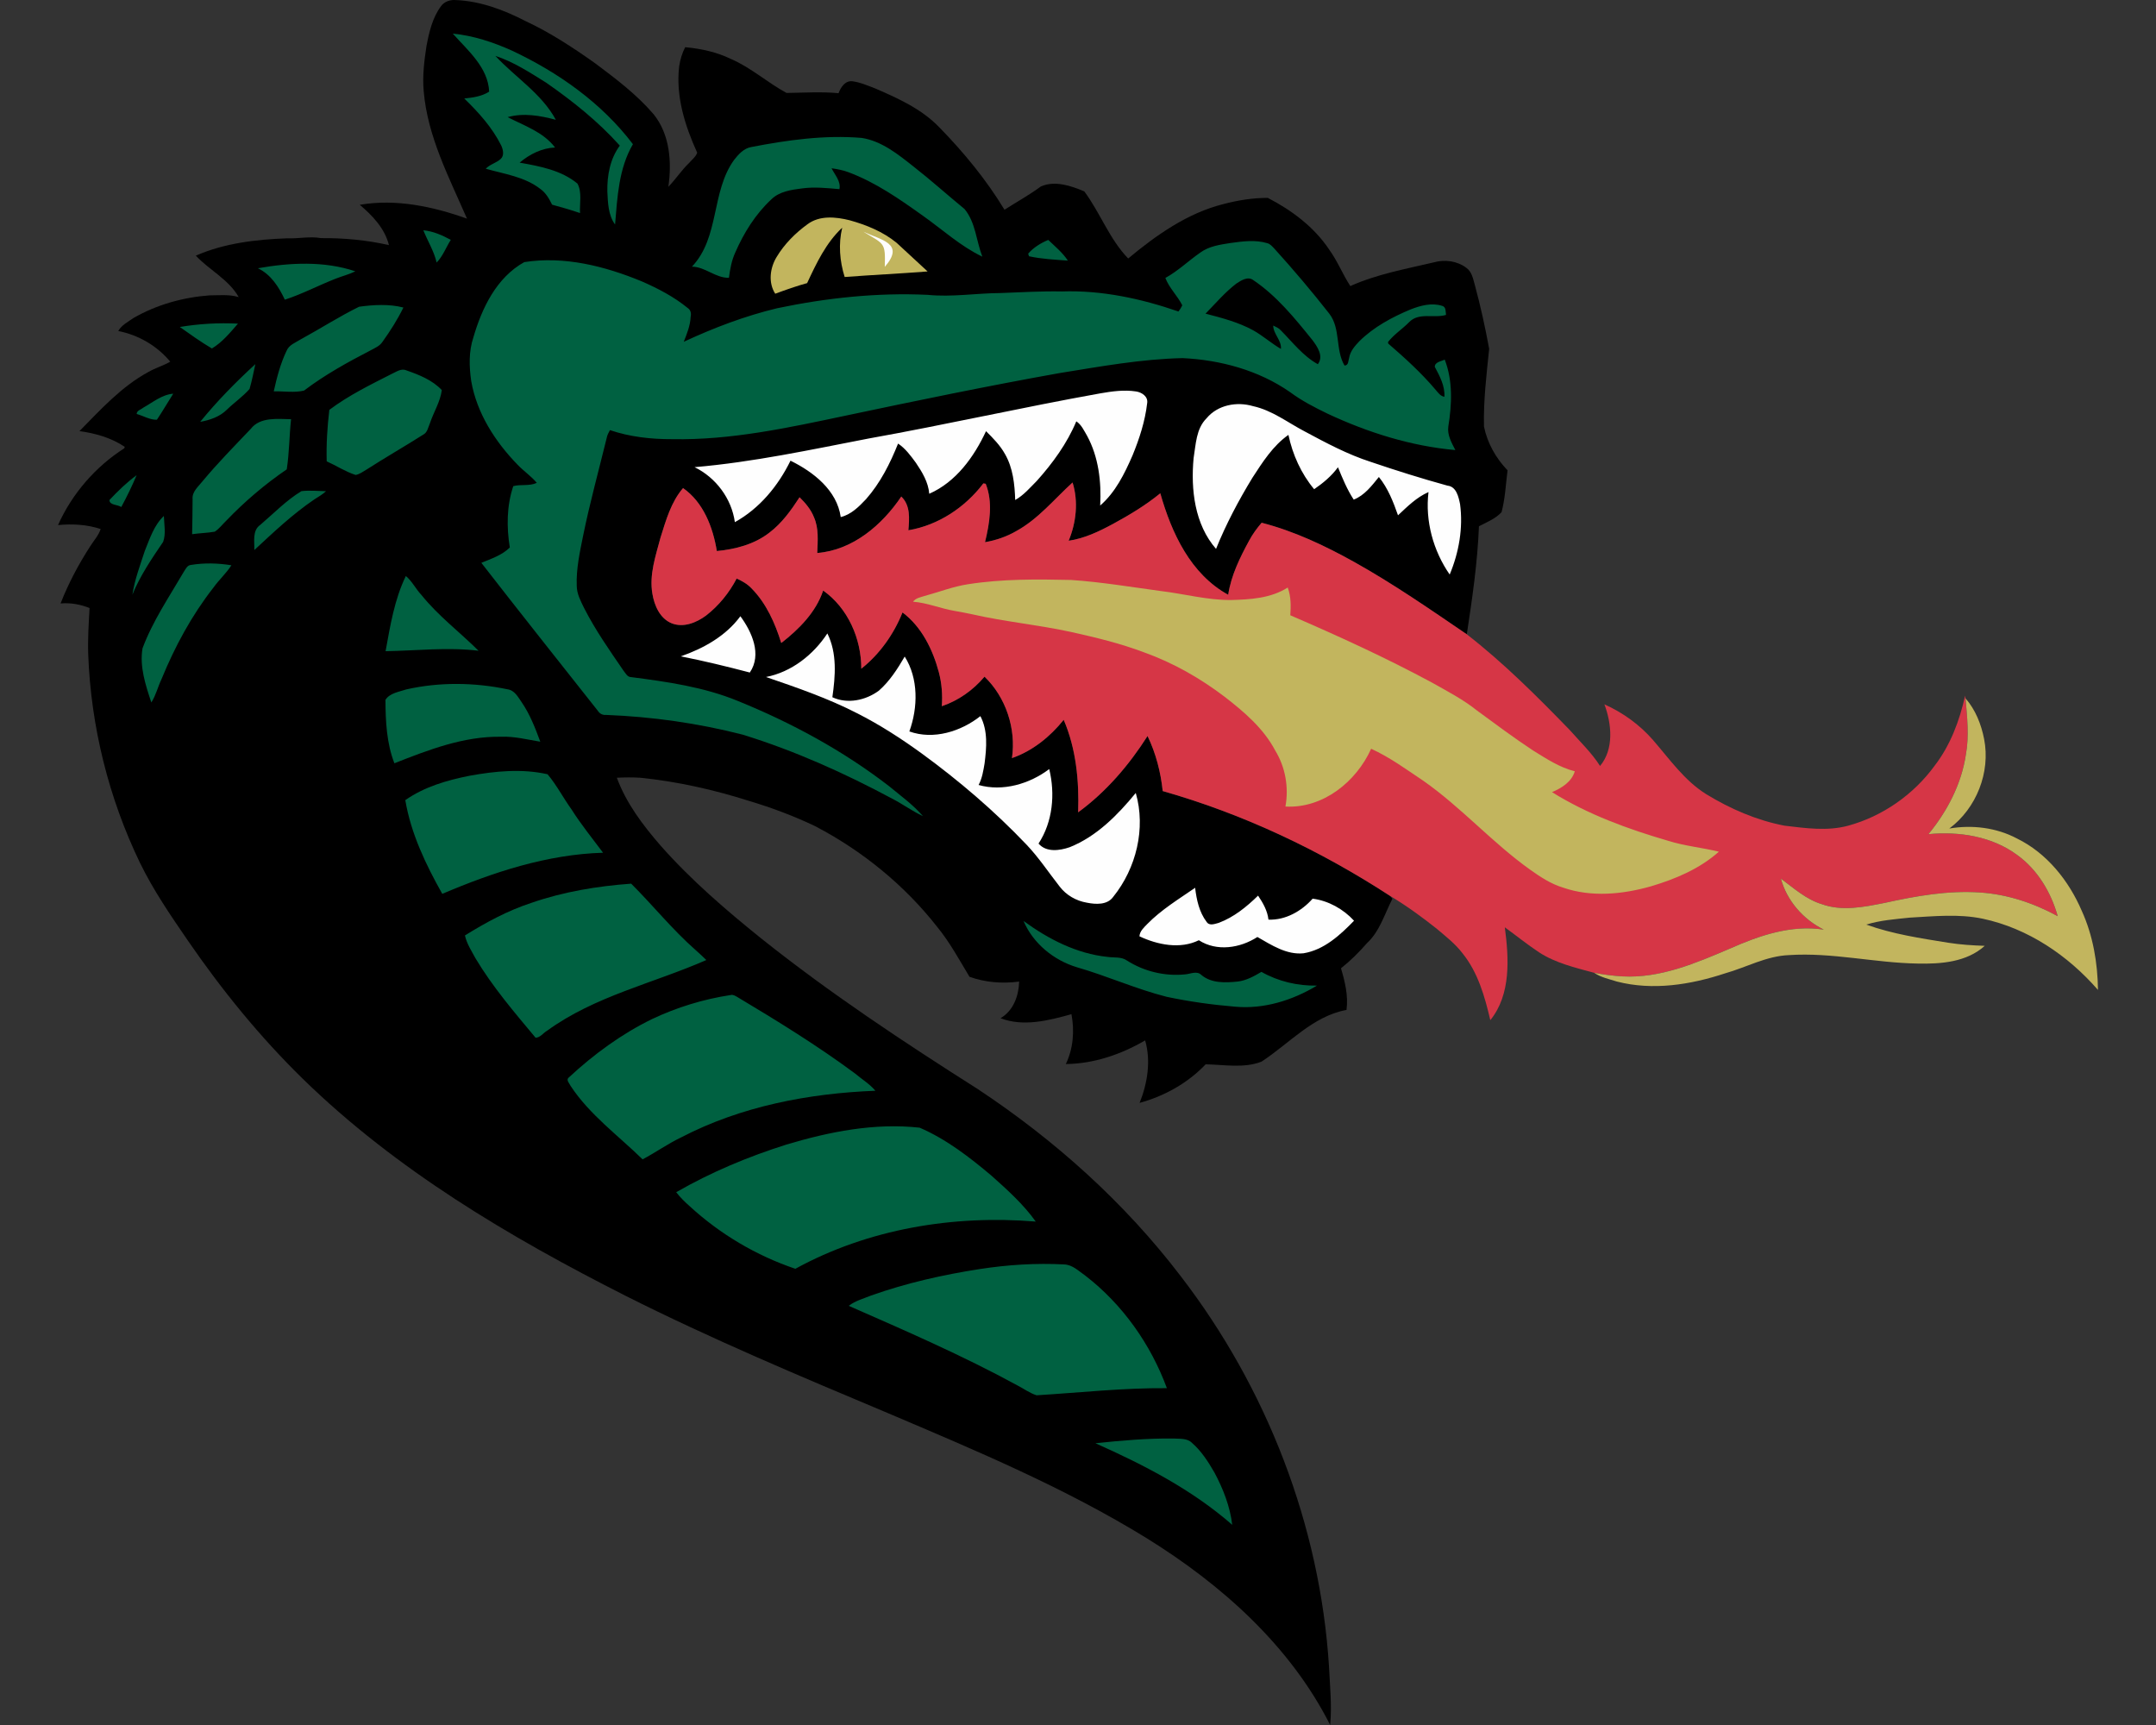
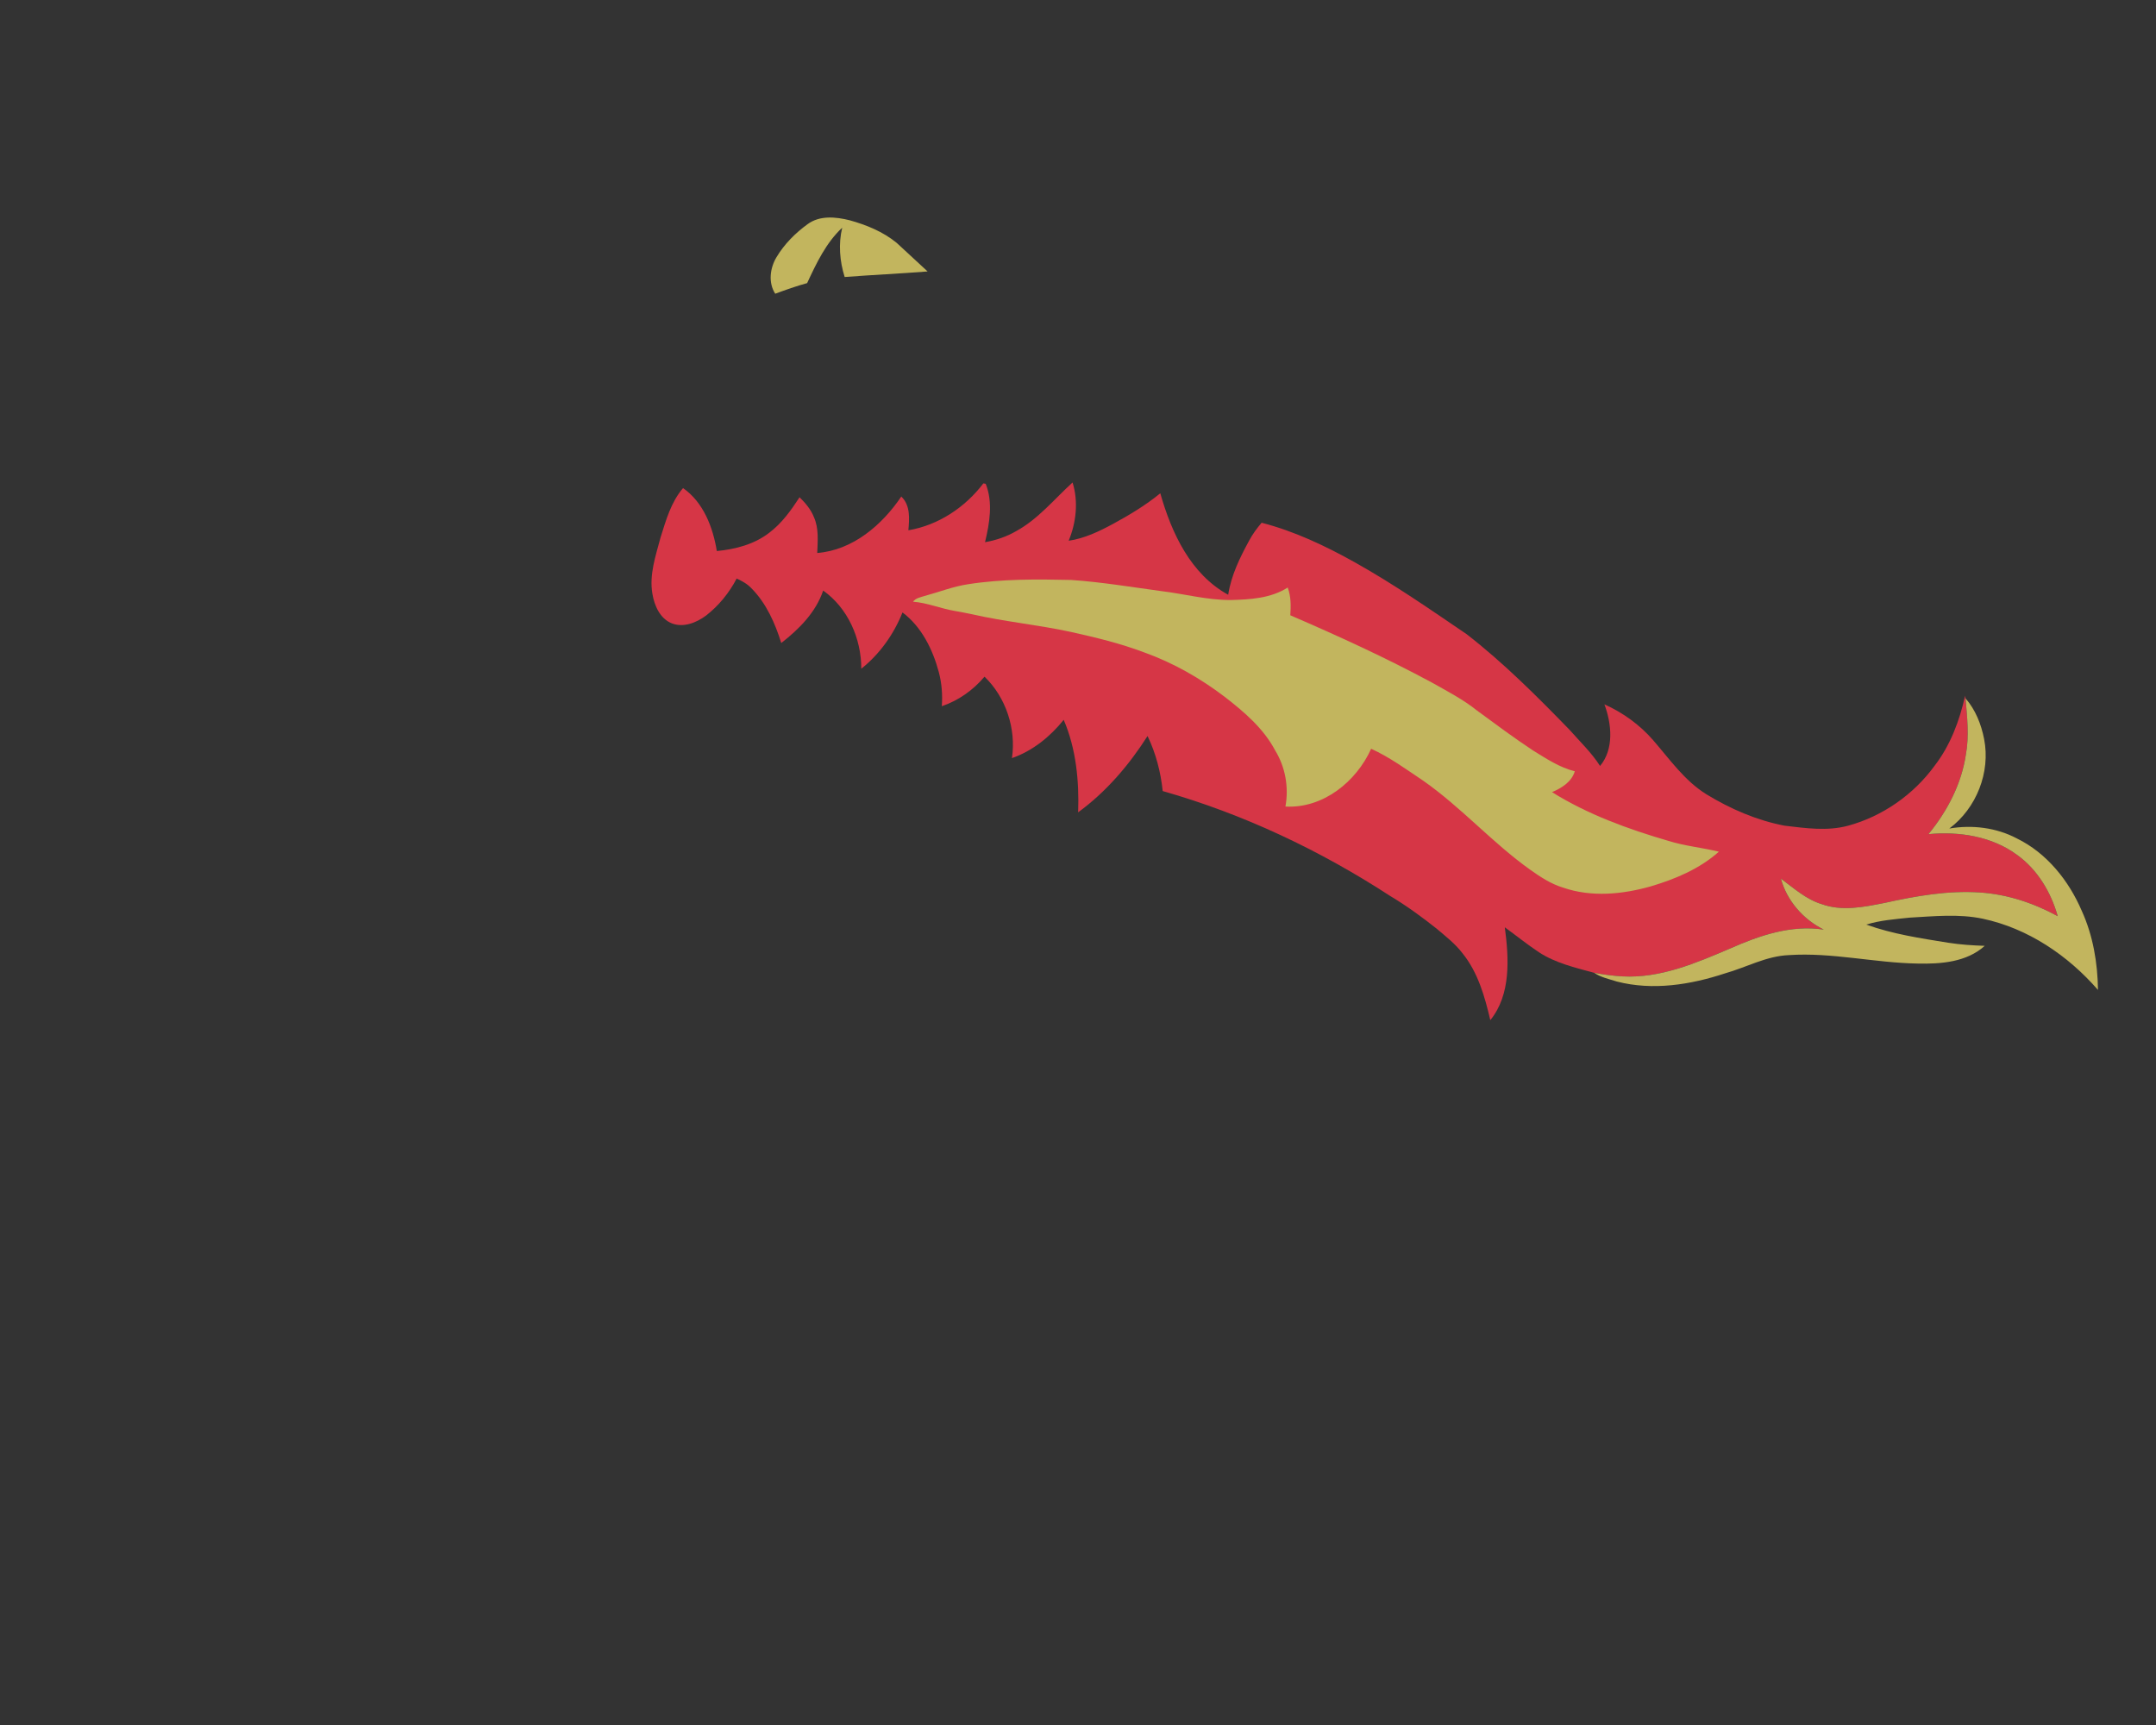
<svg xmlns="http://www.w3.org/2000/svg" height="1600px" style="shape-rendering:geometricPrecision; text-rendering:geometricPrecision; image-rendering:optimizeQuality; fill-rule:evenodd; clip-rule:evenodd" version="1.1" viewBox="0 0 2000 1600" width="2000px">
  <rect x="0" y="0" width="2000" height="1600" fill="#333333" stroke="none" />
  <defs>
    <style type="text/css">
   
    .fil0 {fill:black;fill-rule:nonzero}
    .fil1 {fill:#006141;fill-rule:nonzero}
    .fil3 {fill:#C2B55E;fill-rule:nonzero}
    .fil2 {fill:#D63646;fill-rule:nonzero}
    .fil4 {fill:#FEFEFE;fill-rule:nonzero}
   
  </style>
  </defs>
  <g id="Capa_x0020_1">
    <g id="UAB_x0020_Blazers.cdr">
-       <path class="fil0" d="M409.18 5.62c3.07,-4.21 8.48,-5.98 13.53,-5.56 22.92,0.89 44.83,9.2 65.02,19.6 22.66,10.59 43.68,24.38 64.06,38.82 19.32,14.42 38.8,29.11 54.55,47.51 15.05,18.64 16.97,44.35 13.66,67.23 6.87,-6.98 12.15,-15.33 19.28,-22.1 2.53,-3.04 6.19,-5.64 7.46,-9.49 -11.35,-25.01 -20.06,-52.5 -16.68,-80.28 0.95,-6.11 2.68,-12.07 5.54,-17.57 14.8,1.36 29.51,4.53 42.94,11.15 18.43,8.01 33.55,21.84 51.14,31.29 16.07,-0.21 32.12,-1.31 48.21,0.23 1.96,-5.39 6.09,-11.8 12.68,-11.1 7.4,0.95 14.32,4.04 21.25,6.66 21.27,9.18 43.11,19.05 59.45,36.01 22.75,23.29 43.64,48.62 60.54,76.53 11.2,-7.19 22.89,-13.59 33.61,-21.52 12.94,-5.9 28.12,-0.7 40.43,4.5 14.78,19.9 23.27,44.21 40.7,62.22 26.15,-21.73 54.84,-42.05 88.31,-50.46 13.42,-3.55 27.27,-5.75 41.2,-5.75 22.27,11.5 43.01,27.02 57.03,48.07 7.65,10.58 12.43,22.84 19.53,33.73 24.53,-11.04 51.29,-15.82 77.34,-21.97 10.07,-2.9 21.8,-1.4 30.24,5.03 5.22,3.68 6.28,10.21 7.92,15.96 5.31,19.5 9.62,39.29 13.28,59.16 -2.45,23.91 -5.37,47.97 -4.8,72.1 3.07,15.3 11.1,29.41 21.86,40.65 -1.65,12.94 -2.2,26.16 -5.56,38.78 -5.64,6.13 -13.7,9.3 -20.97,13.07 -1.33,33.61 -6.2,66.97 -11.27,100.21 -34.12,-23.23 -68.14,-46.81 -104.23,-66.96 -27.25,-15.2 -55.76,-28.69 -86.09,-36.51 -4.36,5.12 -8.38,10.57 -11.55,16.51 -8.62,15.82 -16.72,32.31 -19.47,50.3 -34.93,-19.18 -52.58,-57.42 -62.98,-94.13 -13.43,10.98 -28.36,19.98 -43.58,28.25 -13.02,7.04 -26.62,13.62 -41.42,15.77 7.02,-16.95 9.14,-36.34 3.62,-54.04 -16.96,15.41 -31.72,33.79 -52.12,45.01 -8.96,5.23 -18.88,8.61 -29.09,10.36 4.23,-17.59 7.53,-36.81 0.63,-54.16 -0.55,-0.09 -1.65,-0.28 -2.2,-0.36 -16.87,22.24 -41.79,38.82 -69.53,43.47 0.93,-10.72 2.01,-23.13 -6.58,-31.29 -17.82,26.44 -44.97,49.74 -77.97,52.37 0.42,-11.08 1.6,-22.8 -3.05,-33.2 -2.81,-7.21 -7.9,-13.15 -13.34,-18.5 -7.88,12.1 -16.43,24.1 -28.07,32.88 -13.87,10.78 -31.44,15.37 -48.68,17 -3.57,-21.95 -12.43,-45.23 -31.33,-58.38 -11.18,12.98 -15.86,29.88 -20.91,45.9 -4.48,16.94 -10.59,34.34 -7.53,52.12 1.8,10.93 7,22.98 17.96,27.42 10.99,4.29 22.98,-0.65 31.9,-7.27 11.8,-9.18 21.4,-21.06 28.31,-34.27 5.05,2.28 10,5.03 13.83,9.15 13.7,13.91 21.82,32.24 27.54,50.64 16.47,-12.82 32.08,-28.42 38.87,-48.67 23,16.28 35.43,44.71 35.37,72.52 17.08,-13.53 30.15,-32.03 38.24,-52.2 17.74,13.32 28,34.29 33.66,55.28 2.75,10.32 3.58,21.04 2.79,31.68 15.44,-5.21 29.16,-14.95 39.62,-27.39 19.88,19.16 29.46,48.3 25.46,75.53 19.03,-6.6 35.5,-19.88 47.99,-35.52 11.55,26.85 14.4,56.83 13.41,85.81 25.96,-18.94 47.17,-43.78 64.38,-70.78 7.71,16 12.22,33.4 14.06,51.06 74.78,21.27 145.8,54.88 210.89,97.23 0.55,0.66 1.63,1.99 2.18,2.67 -7.23,14.06 -11.73,30.23 -23.66,41.25 -7.33,8.41 -15.26,16.28 -24.04,23.23 3.68,12.45 6.9,25.54 5.12,38.63 -31.42,5.79 -53.22,31.31 -78.9,48.01 -16.41,6.33 -34.72,2.73 -51.76,2.44 -16.58,17.44 -38.14,29.43 -61.27,35.79 7.31,-18.14 10.65,-38.97 5.14,-57.99 -22.2,13.02 -47.7,21.71 -73.58,21.94 6.91,-14.21 8.16,-30.89 5.22,-46.24 -21.03,5.86 -44.65,11.93 -65.81,3.72 12.02,-6.93 16.89,-20.78 17.31,-33.97 -15.39,2.05 -31.44,0.86 -46.09,-4.44 -9.45,-15.73 -18.27,-32.01 -29.96,-46.3 -30.49,-38.89 -69.71,-70.75 -113.49,-93.54 -19.54,-9.3 -39.86,-16.93 -60.58,-23.15 -32.98,-10.51 -66.93,-18.12 -101.37,-21.63 -7.23,-0.44 -14.49,-0.36 -21.72,0 8.73,23.72 24.23,44.13 40.66,63.05 28.1,31.8 60.38,59.56 93.39,86.11 63.83,50.89 131.99,95.97 200.85,139.67 71.46,47.3 136.16,105.29 188.21,173.54 79.82,103.7 129.22,231.04 137.51,361.81 0.85,18.12 2.79,36.36 1.1,54.44 -37.23,-73.7 -100.97,-130.38 -170.32,-173.33 -75.67,-46.61 -157.9,-81.06 -239.48,-115.75 -82.08,-34.48 -164.26,-68.97 -243.82,-109.01 -107.53,-54.44 -212.97,-116.77 -299.65,-201.49 -39.79,-38.94 -75.02,-82.33 -106.52,-128.17 -15.9,-23.17 -31.86,-46.45 -44.21,-71.77 -29.15,-60.26 -45.6,-126.67 -48.1,-193.56 -0.5,-14.34 0.45,-28.65 1.25,-42.95 -8.54,-3.42 -17.7,-5.05 -26.89,-4.25 7.27,-18.62 16.7,-36.38 27.57,-53.13 3.27,-5.26 7.71,-9.93 9.62,-15.92 -12.75,-4.2 -26.26,-4.9 -39.56,-3.65 12.96,-28.95 34.65,-54.09 61.38,-71.13l0.55 -1.41c-12.48,-8.42 -27.26,-12.6 -42.04,-14.61 19.65,-19.98 38.86,-41.21 63.77,-54.76 6.55,-3.79 13.91,-5.88 20.44,-9.64 -12.17,-14.72 -29.53,-24.8 -48.24,-28.44 3.13,-5.52 9.09,-8.54 14.14,-12.05 21.46,-12.37 45.9,-19.18 70.51,-21.02 9.05,0 18.35,-1.1 27.13,1.63 -9.37,-16.45 -27.19,-25.01 -39.81,-38.46 26.57,-11.65 55.92,-15.01 84.63,-16.09 10.55,0.47 21,-2.07 31.46,-0.17 21.16,-0.17 42.39,1.76 63.05,6.49 -3.81,-15.45 -15.25,-27.44 -27.06,-37.4 33.59,-5.73 67.8,1.51 99.47,12.84 -16.53,-38.08 -36.62,-76.14 -40.15,-118.21 -1.27,-14 0.45,-28.02 2.56,-41.84 2.47,-12.94 5.52,-26.37 13.57,-37.13z" />
-       <path class="fil1" d="M1141.43 225.4c11.27,-1.55 22.99,-3.19 34.11,0.15 2.68,0.61 4.46,2.91 6.34,4.75 17.78,19.6 34.91,39.81 51.23,60.64 10.7,13.87 5.47,33.47 14.12,48.12 3.95,-0.17 3.34,-4.38 4.29,-7.1 0.98,-6.22 5.33,-11.12 9.52,-15.52 13.36,-13.17 30.17,-22.2 47.36,-29.39 9.19,-3.62 19.66,-6.49 29.4,-3.36 3.81,0.99 3.13,5.41 3.58,8.41 -11.19,3.36 -25.27,-2.68 -34.25,6.77 -6.28,6.38 -14.02,11.27 -19.54,18.37l0.17 1.4c15.52,13.44 30.81,27.27 44.06,43 2.26,2.6 4.38,5.82 8.08,6.39 0.55,-10.11 -4.31,-19.14 -8.92,-27.74 -0.09,-4.53 6.02,-5.12 9.21,-6.75 7.64,19.71 6.66,41.51 3.34,62.01 -1.16,7.95 3.05,15.12 6.52,21.91 -41.13,-3.66 -81.13,-16.26 -118.4,-33.68 -12.18,-5.88 -24.25,-12.1 -35.1,-20.19 -29.03,-20.17 -64.46,-29.75 -99.5,-31.42 -38.45,0.84 -76.45,7.82 -114.36,13.91 -66.49,11.9 -132.66,25.58 -198.76,39.56 -52.77,11.14 -106.11,22.77 -160.34,21.71 -19.49,0.09 -39.28,-2.11 -57.78,-8.39 -1.23,2.26 -2.48,4.52 -2.96,7.06 -7.4,30.3 -15.71,60.38 -21.93,90.95 -3.08,15.31 -6.51,30.79 -5.9,46.5 0.07,7.35 3.64,13.97 6.77,20.4 10.42,20.53 23.7,39.39 36.68,58.33 1.9,2.26 3.47,5.82 6.94,5.84 33.46,4.33 67.38,9.13 98.82,22.03 49.93,20.25 97.82,46.17 140.53,79.15 10.74,8.91 22.22,17.15 31.4,27.77 -9.92,-4.61 -18.76,-11.17 -28.46,-16.16 -44.36,-23.8 -90.58,-44.52 -138.74,-59.41 -41.44,-10.63 -84.06,-16.66 -126.83,-18.31 -3.32,0.34 -6.03,-1.33 -7.74,-4.06 -36.05,-45.6 -72.22,-91.1 -107.87,-137 9.24,-3.85 19.13,-7.02 26.41,-14.23 -3.07,-18.84 -2.94,-38.69 3.21,-56.91 7,-1.91 14.91,0.21 21.82,-3.05 -5.29,-6.28 -12.16,-10.89 -17.82,-16.79 -20.81,-21.41 -37.83,-47.78 -43.01,-77.59 -1.96,-13.45 -2.36,-27.53 2.01,-40.57 7.91,-27.21 21.44,-55.46 47.19,-69.79 37.04,-5.82 74.72,3.72 108.89,17.82 15.11,6.57 29.93,14.31 42.77,24.78 2.77,1.82 3.4,5.05 2.68,8.14 -0.34,8.14 -3.44,15.71 -6.38,23.17 27.82,-12.98 56.72,-23.93 86.6,-31.12 45.81,-9.6 92.77,-14.63 139.6,-12.43 22.5,2.28 44.99,-1.55 67.51,-1.67 19.03,-0.68 38.06,-1.86 57.11,-1.48 36.81,-1.27 73.44,6.64 108.08,18.6 1.41,-1.8 2.6,-3.7 3.55,-5.75 -4.48,-8.9 -12.1,-15.94 -15.69,-25.37 11.8,-6.47 21.46,-15.94 32.43,-23.55 8.12,-5.94 18.31,-7.32 27.95,-8.86zm-125.27 1113.26c24.06,-2.52 48.23,-4.67 72.44,-4.38 5.75,0.42 12.51,-0.5 17.04,3.96 8.79,7.63 15.16,17.59 20.93,27.61 8.06,15.09 14.46,31.37 16.49,48.48 -37.34,-32.67 -81.86,-55.59 -126.9,-75.67zm-106.98 -161.61c25.75,-3.96 51.86,-5.61 77.91,-4.25 7.87,0.25 13.64,6.25 19.77,10.46 34.42,26.56 60.62,63.62 75.59,104.32 -40.36,-0.34 -80.6,4.14 -120.85,6.6 -6.54,-2.04 -12.1,-6.28 -18.15,-9.35 -50.57,-27.55 -103.45,-50.51 -156.13,-73.62 6.11,-4.73 13.74,-6.68 20.78,-9.58 32.73,-11.6 66.79,-19.28 101.08,-24.58zm-179.79 -115.38c39.91,-11.97 81.92,-20.32 123.7,-15.71 24.68,10.64 46.24,27.32 66.68,44.55 14.66,13.11 29.56,26.45 41.04,42.54 -76.36,-6.3 -155.44,6.74 -223.01,43.8 -36.22,-12.24 -69.83,-32.13 -97.97,-57.99 -4.55,-4 -8.86,-8.24 -12.56,-13.04 32.2,-18.55 66.72,-32.96 102.12,-44.15zm-51.57 -138.74c2.26,-0.61 4.23,0.81 6.13,1.82 37.17,22.24 74.13,44.97 108.97,70.77 6.38,5.39 13.7,9.76 19.13,16.19 -62.05,2.43 -124.63,14.4 -180.11,43.22 -12.43,5.94 -23.68,13.99 -35.84,20.42 -22.68,-22.2 -49.07,-41.27 -66.74,-68.06 -1.06,-2.34 -4.7,-5.69 -1.63,-7.95 23.02,-21.39 48.69,-40.21 76.98,-54.04 23.11,-10.95 47.82,-18.54 73.11,-22.37zm271.64 -68.71c22.92,16.77 49.22,30.36 77.8,33.32 6.09,0.93 12.94,-0.34 18.25,3.45 15.75,10.04 34.99,14.65 53.55,12.81 5.21,-0.3 11.19,-3.79 15.54,0.65 9.33,7.72 22.2,7.13 33.54,5.97 8.01,-0.91 15.15,-4.95 22.01,-8.97 15.6,8.88 33.61,13.07 51.54,12.73 -22.64,13.66 -49.33,22.01 -75.94,19.56 -21.34,-1.76 -42.58,-4.74 -63.52,-9.16 -28.33,-7.19 -55.07,-19.28 -83.13,-27.38 -21.56,-6.45 -40.74,-22.07 -49.64,-42.98zm-456.7 -16.72c29.87,-10.39 61.29,-15.59 92.75,-17.87 20.26,20.17 38.21,42.65 59.73,61.55 3.4,2.98 6.72,6.09 9.98,9.28 -49.22,21.61 -103.47,33.42 -147.58,65.48 -3.59,2.05 -6.55,6.53 -10.82,6.59 -19.75,-23.66 -39.94,-47.23 -55.78,-73.76 -3.67,-6.83 -8.07,-13.47 -9.74,-21.12 19.43,-12.04 39.66,-23.05 61.46,-30.15zm-57.28 -117.94c23.77,-4.35 48.72,-6.78 72.46,-1.41 8.5,10.1 14.61,22.05 22.33,32.77 8.83,13.97 19.3,26.78 29.15,40.02 -51.82,1.52 -101.82,17.99 -149.14,38.14 -15.3,-27.15 -29.09,-55.94 -34.31,-86.92 17.59,-12.36 38.67,-18.45 59.51,-22.6zm-58.54 -80.11c30.7,-6.95 63.07,-6.55 93.81,-0.1 6.55,0.82 9.77,7.12 13.17,11.99 7.68,11.2 12.58,23.95 17.28,36.61 -12.08,-1.94 -24.04,-5.11 -36.39,-4.58 -34.59,-0.6 -67.3,12.15 -98.95,24.59 -7.27,-18.67 -8.2,-39.01 -8.29,-58.8 3.81,-6.3 12.73,-7.49 19.37,-9.71zm-0.46 -105.18c5.92,4.93 9.23,12.11 14.52,17.65 15.52,19.33 35.46,34.32 52.94,51.68 -28.69,-3.51 -57.51,-0.05 -86.26,0.4 4.33,-23.64 8.18,-47.95 18.8,-69.73zm-199.4 -10.25c12.41,-2.1 25.2,-1.7 37.59,0.29 -4.8,7.49 -11.5,13.47 -16.66,20.68 -20.17,25.77 -35.84,54.76 -48.2,84.99 -3.41,7.06 -5.14,14.91 -9.43,21.55 -5.33,-16.03 -11.02,-33.11 -8.19,-50.15 9.45,-25.4 24.85,-47.91 38.42,-71.19 1.67,-2.43 3.05,-5.9 6.47,-6.17zm-42.75 -13.07c4.61,-11.31 8.54,-23.83 17.68,-32.37 0.25,7.91 2.05,16.43 -0.66,24 -10.61,15.62 -21.35,31.39 -28.54,48.98 2.13,-13.93 7.16,-27.25 11.52,-40.61zm145.27 -55.39c7.55,-0.91 15.22,-0.09 22.81,0.04 -3.19,3.06 -7.08,5.2 -10.78,7.59 -20.15,13.68 -37.89,30.47 -55.69,47 0.23,-7.87 -2.07,-18.18 5.52,-23.36 12.49,-10.66 24.06,-22.71 38.14,-31.27zm-178.06 8.22c7.76,-8.29 16.04,-16.32 25.22,-23.05 -4.27,10.05 -9.01,19.96 -14.27,29.56 -3.24,-2.39 -10.99,-1.54 -10.95,-6.51zm131.04 -65.94c8.71,-11.29 24.8,-9.18 37.42,-9.01 -1.67,15.46 -1.63,31.14 -3.99,46.51 -20.24,13.83 -39.03,29.82 -56.01,47.51 -3.57,3.43 -6.6,7.57 -10.78,10.3 -6.94,1.2 -14.02,1.33 -21,2.34 0.21,-10.84 0.4,-21.67 0.43,-32.49 -0.62,-7.08 5.43,-11.71 9.34,-16.75 14.04,-16.87 29.47,-32.51 44.59,-48.41zm-99.71 -19.69c8.88,-4.94 17.36,-12.15 27.83,-12.98 -5.14,8.01 -9.86,16.28 -15.16,24.15 -6.33,0.29 -12.56,-3.62 -18.76,-5.33 0.04,-3.26 4.04,-4.08 6.09,-5.84zm230.58 -31.39c4.21,-1.82 8.67,-5.37 13.47,-3.24 11.82,4.08 24.23,9.03 32.92,18.31 -1.42,10.91 -7.59,20.42 -11.02,30.74 -1.67,3.77 -2.28,8.67 -6.38,10.68 -17.28,10.97 -35.06,21.12 -52.27,32.2 -3.29,1.86 -6.42,4.42 -10.27,5.09 -9.45,-3.02 -17.82,-8.58 -26.83,-12.62 -0.47,-15.96 0.55,-31.92 2.43,-47.76 17.86,-13.42 38.1,-23.3 57.95,-33.4zm-177.74 44.52c15.56,-19.15 32.98,-36.87 51.16,-53.51 -1.71,7.7 -3.15,15.48 -5.39,23.05 -6.26,7.1 -14.17,12.53 -20.95,19.11 -6.6,6.62 -15.82,9.75 -24.82,11.35zm-18.91 -87.99c17.81,-2.96 35.93,-4.04 53.94,-3.09 -7.23,8.31 -14.76,17.48 -24.17,23.03 -10.27,-6.05 -20.02,-13.05 -29.77,-19.94zm166.33 -18.78c13.53,-1.84 27.74,-2.68 41.08,0.74 -5.45,11.14 -12.13,21.67 -19.36,31.74 -2.56,3.97 -7.04,5.79 -11.04,7.95 -21.37,11.06 -42.56,22.77 -61.78,37.34 -9.03,2.19 -18.77,0.48 -28.08,0.69 2.86,-12.81 6.16,-25.64 11.87,-37.53 2.24,-5.62 8.39,-7.65 13.1,-10.65 18.19,-9.9 35.65,-21.16 54.21,-30.28zm-93.89 -35.69c29.7,-5.24 61.38,-6.91 90.38,2.84 -5.87,2.92 -12.28,4.46 -18.35,6.87 -15.79,6.19 -30.89,14.19 -47.06,19.45 -5.5,-11.76 -12.86,-23.36 -24.97,-29.16zm714.53 -13.53c4.99,-5.77 11.65,-9.81 18.63,-12.75 6.36,6.11 13.34,11.78 18.22,19.22 -12.05,-0.95 -24.25,-1.46 -36.07,-4.06 -0.19,-0.59 -0.59,-1.81 -0.78,-2.41zm-561.06 -21.69c9.09,0.83 17.51,4.59 25.46,8.88 -4.44,6.96 -7.3,15.12 -13.15,21.04 -2.43,-10.64 -8.31,-19.9 -12.31,-29.92zm304.01 -77.17c33.68,-6.53 68.12,-11.37 102.48,-8.52 18.69,2.85 33.93,15.29 48.33,26.66 16.13,12.6 31.38,26.34 47.19,39.3 10.34,12.44 10.87,29.58 16.53,44.19 -20.12,-9.6 -36.7,-24.88 -54.76,-37.67 -21.84,-15.59 -44.14,-31.23 -69.47,-40.66 -5.03,-1.95 -10.36,-2.83 -15.64,-3.66 2.98,6.13 8.83,12.05 7.31,19.39 -11.46,-0.99 -23,-2.28 -34.48,-0.72 -10.11,1.29 -21.23,2.77 -28.82,10.3 -14.57,13.61 -25.37,30.89 -33.3,49.09 -3.42,7.42 -4.86,15.5 -5.92,23.53 -12.43,0.32 -21.82,-10.13 -34.29,-10.34 25.83,-27.23 17.67,-69.56 39.15,-99.09 4.06,-5.16 8.9,-10.57 15.69,-11.8zm-276.69 -105.23c19.05,1.82 37.46,7.95 54.84,15.75 43.03,20.22 83.35,48.63 112.25,86.8 -13.19,22.58 -14.42,49.13 -16.56,74.5 -6.38,-8.69 -6.66,-20.23 -7.16,-30.59 -0.28,-14.91 2.53,-30.38 11.56,-42.58 -20.04,-22.39 -43.7,-41.27 -68.31,-58.38 -15.05,-9.38 -30.13,-19.28 -47.11,-24.84 18.4,19.85 42.88,34.89 56.07,59.28 -14.48,-3.89 -29.98,-6.63 -44.71,-2.47 15.37,7.93 33.15,13.81 43.99,28.16 -12.28,0.53 -23.61,6.22 -32.87,14.04 18.65,3.3 38.71,7 53.66,19.45 4.4,8.1 1.88,18.35 2.37,27.32 -8.52,-2.98 -17.21,-5.37 -25.9,-7.78 -2.71,-5.5 -5.84,-11.04 -10.98,-14.65 -14.54,-11.29 -33.34,-13.79 -50.57,-18.69 3.85,-4.13 9.71,-5.27 13.81,-9.03 3.55,-3.19 2.3,-8.52 0.63,-12.35 -8.33,-16.77 -21.03,-30.82 -34.38,-43.76 8,-0.85 16.2,-1.91 23.11,-6.37 -1.03,-22.52 -19.79,-38.16 -33.74,-53.81zm726.8 231.87l0 0c-10.56,8.12 -19.22,18.38 -28.53,27.85 15.16,3.97 30.53,7.93 44.36,15.54 8.96,5.05 16.68,12.01 25.58,17.19 0.68,-8.1 -7.06,-13.7 -7.16,-21.69 2.49,1.22 5.16,2.32 7.06,4.46 10.91,10.99 20.53,23.76 34.33,31.41 5.69,-7.4 -0.44,-16.32 -5.09,-22.47 -16.3,-20.19 -33.01,-40.87 -54.74,-55.5 -5.1,-3.89 -11.37,0.32 -15.81,3.21z" />
      <path class="fil2" d="M912.18 448.37c0.55,0.08 1.65,0.27 2.2,0.36 6.9,17.35 3.6,36.57 -0.63,54.16 10.21,-1.75 20.13,-5.13 29.09,-10.36 20.4,-11.22 35.16,-29.6 52.12,-45.01 5.52,17.7 3.4,37.09 -3.62,54.04 14.8,-2.15 28.4,-8.73 41.42,-15.77 15.22,-8.27 30.15,-17.27 43.58,-28.25 10.4,36.71 28.05,74.95 62.98,94.13 2.75,-17.99 10.85,-34.48 19.47,-50.3 3.17,-5.94 7.19,-11.39 11.55,-16.51 30.33,7.82 58.84,21.31 86.09,36.51 36.09,20.15 70.11,43.73 104.23,66.96 34.36,26.7 65.18,57.55 95.46,88.74 9.6,10.93 20.32,21.05 28.16,33.38 13.13,-15.67 10.8,-39.11 4.04,-57.15 17.15,7.68 32.71,18.9 45.07,33.09 15.35,17.65 29.08,37.55 49.27,50.17 22.34,13.68 46.89,24.32 72.71,29.28 19.53,2.31 39.57,5.27 58.94,0.05 32.03,-8.71 60.83,-28.86 80.34,-55.67 14.59,-18.92 23.13,-41.76 28.25,-64.91 0.11,0.61 0.32,1.86 0.42,2.47 1.48,17.21 3.49,34.64 0.36,51.78 -4.02,27.51 -17.27,52.82 -34.73,74.13 28.39,-2.67 58.75,1.94 82.16,19.24 18.92,13.57 31.5,34.63 37.71,56.83 -22.13,-12.05 -46.51,-20.23 -71.75,-21.93 -29.94,-2.11 -59.78,3.26 -88.91,9.67 -19.05,3.76 -39.39,7.99 -58.27,1.12 -14.54,-4.46 -25.9,-14.82 -37.86,-23.66 5.6,20.61 20.78,37.86 39.81,47.29 -30.11,-4.65 -59.69,5.44 -86.81,17.49 -31.65,13.49 -64.72,27.78 -99.9,25.88 -8.84,-0.53 -17.64,-1.63 -26.3,-3.3 -17.55,-4.8 -35.76,-8.99 -51.19,-19.05 -10.93,-7.25 -21.12,-15.5 -31.71,-23.17 3.8,28.67 5.89,62.28 -13.45,86.13 -5.1,-21.82 -11.42,-44.27 -25.77,-62.01 -6.68,-8.82 -15.5,-15.62 -23.85,-22.73 -13.85,-10.99 -28.21,-21.46 -43.39,-30.53 -65.09,-42.35 -136.11,-75.96 -210.89,-97.23 -1.84,-17.66 -6.35,-35.06 -14.06,-51.06 -17.21,27 -38.42,51.84 -64.38,70.78 0.99,-28.98 -1.86,-58.96 -13.41,-85.81 -12.49,15.64 -28.96,28.92 -47.99,35.52 4,-27.23 -5.58,-56.37 -25.46,-75.53 -10.46,12.44 -24.18,22.18 -39.62,27.39 0.79,-10.64 -0.04,-21.36 -2.79,-31.68 -5.66,-20.99 -15.92,-41.96 -33.66,-55.28 -8.09,20.17 -21.16,38.67 -38.24,52.2 0.06,-27.81 -12.37,-56.24 -35.37,-72.52 -6.79,20.25 -22.4,35.85 -38.87,48.67 -5.72,-18.4 -13.84,-36.73 -27.54,-50.64 -3.83,-4.12 -8.78,-6.87 -13.83,-9.15 -6.91,13.21 -16.51,25.09 -28.31,34.27 -8.92,6.62 -20.91,11.56 -31.9,7.27 -10.96,-4.44 -16.16,-16.49 -17.96,-27.42 -3.06,-17.78 3.05,-35.18 7.53,-52.12 5.05,-16.02 9.73,-32.92 20.91,-45.9 18.9,13.15 27.76,36.43 31.33,58.38 17.24,-1.63 34.81,-6.22 48.68,-17 11.64,-8.78 20.19,-20.78 28.07,-32.88 5.44,5.35 10.53,11.29 13.34,18.5 4.65,10.4 3.47,22.12 3.05,33.2 33,-2.63 60.15,-25.93 77.97,-52.37 8.59,8.16 7.51,20.57 6.58,31.29 27.74,-4.65 52.66,-21.23 69.53,-43.47z" />
      <path class="fil3" d="M749.15 207.93c11.25,-8.33 26.26,-6.82 39.08,-3.61 15.54,4.31 30.97,10.61 43.55,20.93 9.49,8.92 19.22,17.61 28.71,26.53 -25.64,2.01 -51.31,3.2 -76.94,5.14 -4.63,-14.73 -5.9,-30.61 -2.28,-45.73 -15.07,14.08 -23.95,33 -32.54,51.4 -10.02,2.73 -19.83,6.24 -29.58,9.85 -6.66,-10.23 -4.88,-23.97 1.25,-34.02 7.23,-12.07 17.42,-22.26 28.75,-30.49zm1074.17 439.85c9.24,10.51 14.57,24.06 17.23,37.68 6.09,30.85 -7.14,64.25 -32.28,83.03 21.12,-3.62 43.66,-0.89 62.71,9.21 27.76,13.56 48.16,39.14 60.17,67.15 10.44,22.92 14.72,48.27 15.03,73.35 -27.86,-32.03 -64.95,-57.11 -106.83,-66.05 -22.33,-4.7 -45.25,-2.26 -67.78,-1.02 -13.56,1.44 -27.26,2.41 -40.32,6.45 24.46,8.86 50.49,12.71 76.13,16.85 11.16,1.76 22.43,2.48 33.75,2.86 -16.75,15.16 -40.7,16.95 -62.23,16.44 -39.91,-0.63 -79.35,-10.5 -119.37,-7.84 -20.91,0.8 -39.49,11.33 -59.24,16.92 -32.09,10.61 -67.06,16.17 -100.3,7.63 -7.19,-2.29 -14.84,-3.83 -21.16,-8.12 8.66,1.67 17.46,2.77 26.3,3.3 35.18,1.9 68.25,-12.39 99.9,-25.88 27.12,-12.05 56.7,-22.14 86.81,-17.49 -19.03,-9.43 -34.21,-26.68 -39.81,-47.29 11.96,8.84 23.32,19.2 37.86,23.66 18.88,6.87 39.22,2.64 58.27,-1.12 29.13,-6.41 58.97,-11.78 88.91,-9.67 25.24,1.7 49.62,9.88 71.75,21.93 -6.21,-22.2 -18.79,-43.26 -37.71,-56.83 -23.41,-17.3 -53.77,-21.91 -82.16,-19.24 17.46,-21.31 30.71,-46.62 34.73,-74.13 3.13,-17.14 1.12,-34.57 -0.36,-51.78zm-925.11 -105.92c31.54,-4.93 63.58,-4.65 95.4,-3.93 27.97,1.9 55.68,6.55 83.47,10.31 21.52,2.58 42.66,8.38 64.44,8.31 18.14,-0.46 37.29,-1.54 53.02,-11.6 3.09,8.24 3.01,17.08 2.41,25.75 44.55,19.22 88.7,39.41 131.43,62.43 14.29,8.1 29.05,15.67 41.9,26.03 17.1,12.54 34.12,25.24 51.86,36.94 12.29,7.56 24.51,15.77 38.71,19.28 -2.89,9.85 -12.22,15.58 -21.12,19.36 33.18,20.7 70.37,34.23 107.77,45.14 15.35,4.82 31.46,6.3 47,10.09 -17.81,15.9 -40.3,25.37 -62.94,32.09 -26.39,7.51 -55.27,10.36 -81.64,1.21 -11.14,-3.36 -20.95,-9.83 -30.36,-16.52 -35.16,-25.01 -63.91,-57.84 -99.28,-82.6 -15.75,-10.51 -31.06,-21.78 -48.33,-29.66 -13.81,30.63 -44.68,55.52 -79.52,53.61 3.26,-17.9 -0.06,-36.66 -9.58,-52.17 -10.84,-20.47 -28.82,-35.71 -46.83,-49.67 -22.71,-17.25 -47.72,-31.5 -74.61,-41.14 -22.07,-8.35 -45.06,-13.89 -68.04,-18.99 -30.27,-6.59 -61.21,-9.45 -91.42,-16.34 -5.43,-1.18 -10.89,-2.18 -16.36,-3.15 -13.03,-2.18 -25.35,-7.55 -38.61,-8.54 2.48,-3.41 6.77,-4.04 10.51,-5.27 13.57,-3.65 26.74,-8.9 40.72,-10.97z" />
-       <path class="fil4" d="M800.91 214.93c16.56,7.79 38.94,10.74 19.85,32.58 0.72,-22.99 -0.45,-20.79 -19.85,-32.58zm219.8 149.92c10.89,-1.9 22.07,-3.46 33.09,-1.77 5.39,0.76 11.5,4.78 10.34,11.04 -1.95,16.7 -7.21,32.87 -13.6,48.39 -7.36,16.89 -15.79,34.08 -29.96,46.39 1.19,-22.14 -1.48,-45.02 -12.18,-64.74 -2.83,-4.76 -5.2,-10.23 -9.97,-13.36 -8.57,20.51 -21.85,38.73 -36.6,55.2 -6.32,6.3 -12.2,13.36 -20.09,17.76 -0.46,-14.55 -2.05,-29.75 -9.45,-42.58 -4.5,-8.12 -11.08,-14.78 -17.61,-21.25 -11.16,23.91 -27.82,47.11 -52.67,58.06 -0.84,-10.68 -6.53,-20.09 -12.39,-28.74 -4.8,-6.53 -9.7,-13.27 -16.53,-17.82 -7.38,18.48 -16.51,36.6 -29.77,51.61 -6.55,6.94 -13.85,14.27 -23.42,16.56 -3.51,-24.89 -25.4,-41.89 -46.6,-52.29 -11.44,23.34 -28.63,44.29 -51.61,57 -3.05,-21.9 -17.61,-41.33 -37.38,-51 54.36,-4.65 107.78,-16.19 161.27,-26.53 71.93,-12.87 143.2,-29.05 215.13,-41.93zm98.59 23.07c10.36,-12.41 28.03,-15.64 43.09,-11.2 17.67,3.84 32.09,15.18 47.82,23.4 19.85,10.66 39.88,21.38 61.4,28.31 23.51,7.99 47.21,15.43 71.16,22.03 8.25,0.83 10.28,10.49 11.65,17.13 2.96,22.05 -1.05,44.88 -9.62,65.31 -15.28,-21.99 -22.89,-49.79 -19.66,-76.48 -11.04,4.84 -19.64,13.45 -28.29,21.55 -4.4,-12.52 -9.28,-25.12 -17.74,-35.54 -6.57,8.07 -13.32,17.08 -23.34,20.99 -6.15,-9.34 -10.38,-19.72 -14.61,-30.02 -5.98,8.18 -13.8,14.67 -22.09,20.36 -12.03,-14.38 -20.02,-32.1 -23.87,-50.4 -14.38,10.1 -23.96,25.28 -33.39,39.76 -12.87,21.1 -24.5,43.07 -33.76,65.99 -19.87,-22.75 -23.51,-55.1 -20.82,-84.11 2.11,-12.77 2.26,-27.33 12.07,-37.08zm-487.76 220.86c21.08,-7.32 41.86,-18.91 55.27,-37.21 10.65,14.5 20.19,35.45 8.75,52.22 -21.21,-5.56 -42.52,-10.76 -64.02,-15.01zm79.03 19.17c23.62,-4.59 43.91,-20.57 56.92,-40.42 9.17,18.33 7.46,39.53 4.65,59.18 14.12,6.53 30.97,2.89 43.13,-6.09 10.02,-8.78 17.31,-20.19 23.97,-31.63 12.9,20.44 12.33,47.31 4.32,69.45 22.34,8.06 47.84,0.04 65.88,-14.19 7.12,13.41 5.73,29.27 3.91,43.79 -1.17,6.85 -2.24,13.87 -5.56,20.06 22.39,6.35 47.34,-0.97 65.52,-14.77 5.64,23.1 3.32,48.92 -9.92,69.11 7.15,8.37 19.62,6.58 28.9,3.38 25.02,-10 44.51,-29.87 61.3,-50.32 9.51,32.94 0.42,69.9 -20.93,96.37 -5.48,7.7 -16.26,7.04 -24.49,5.39 -9.85,-1.67 -19.03,-6.93 -25.14,-14.88 -10.23,-13.05 -19.41,-27 -30.89,-39.05 -29.62,-31.1 -62.41,-59.14 -97.08,-84.44 -19.12,-13.85 -38.99,-26.75 -60.09,-37.38 -27,-13.87 -55.77,-23.75 -84.4,-33.56zm353.59 229.21c13.09,-13.38 29.2,-23.15 44.5,-33.7 1.29,11.06 3.79,22.6 10.66,31.65 2.56,3.99 7.69,1.79 11.29,0.86 13.99,-5.24 25.86,-14.9 36.43,-25.24 4.54,6.74 8.71,14.02 9.64,22.26 15.67,0.68 30.82,-7.9 40.97,-19.45 14.63,1.91 28.48,9.64 38.42,20.47 -12.96,13.34 -27.74,27 -46.77,30.19 -15.77,1.65 -29.79,-7.61 -42.88,-15.1 -15.94,10.32 -37.69,13.77 -54.31,3.01 -17.32,8.54 -38.33,4.27 -55.12,-3.64 0.32,-4.8 4.08,-8.06 7.17,-11.31z" />
    </g>
  </g>
</svg>